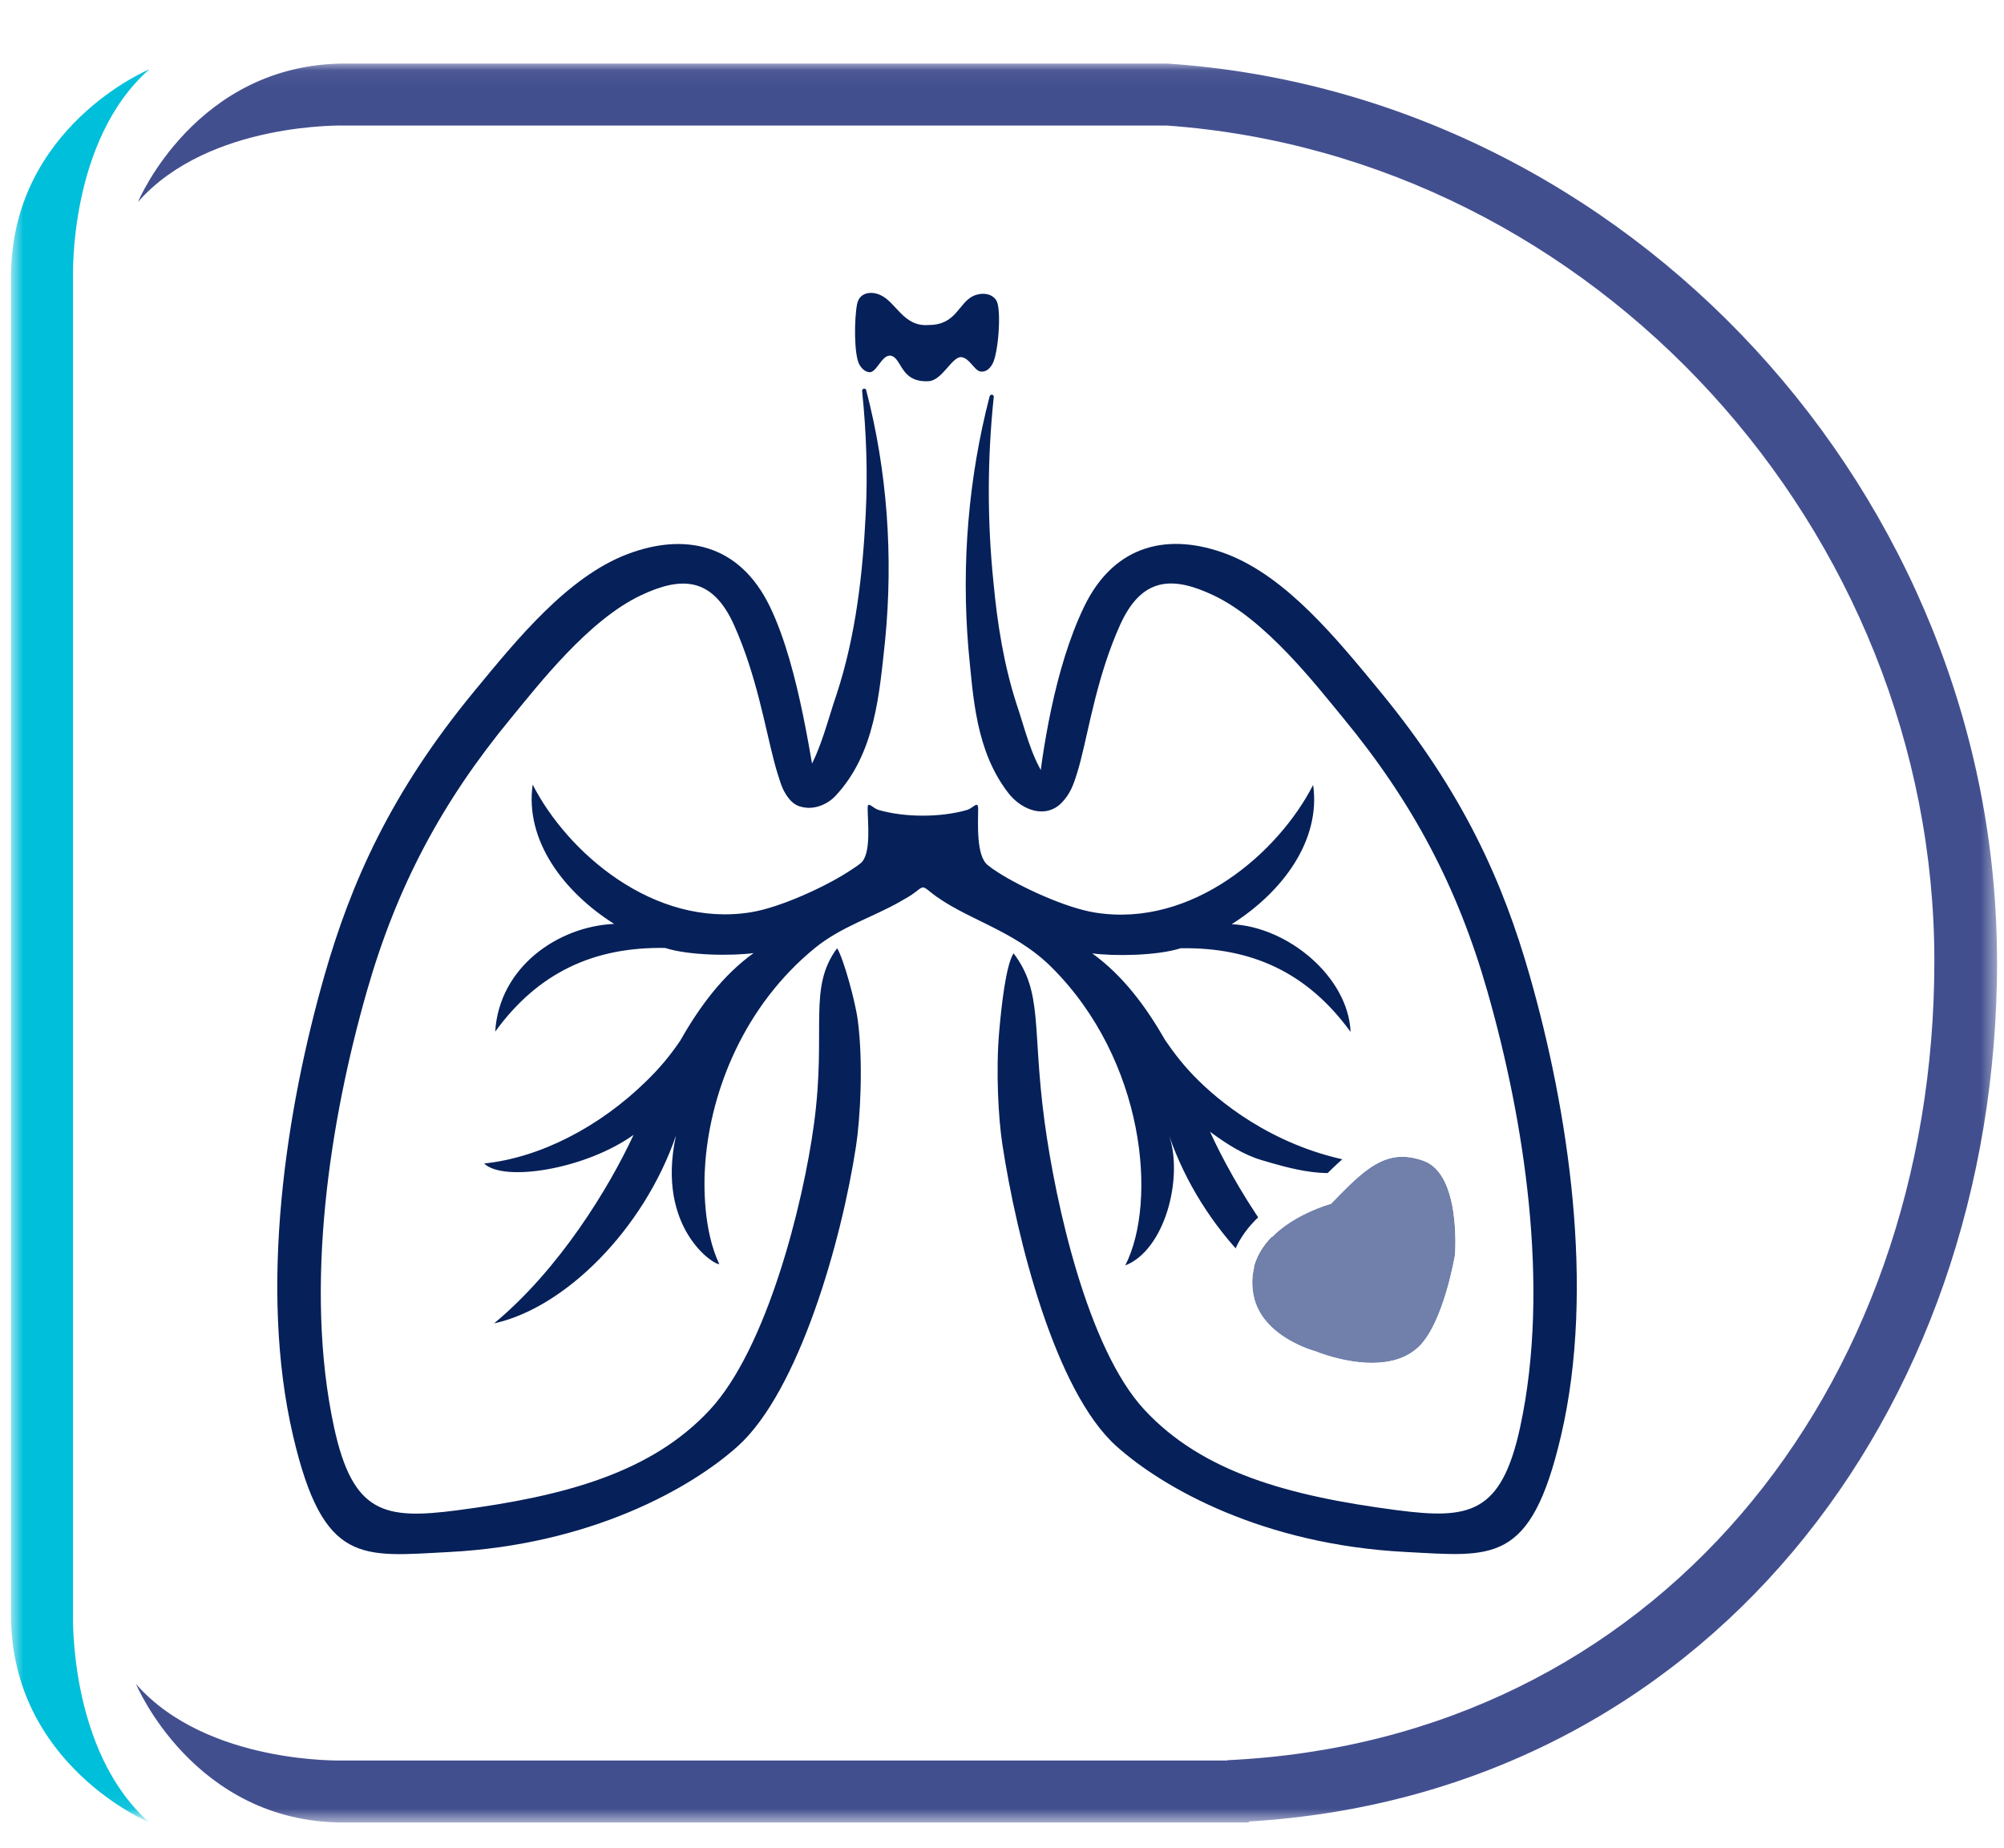
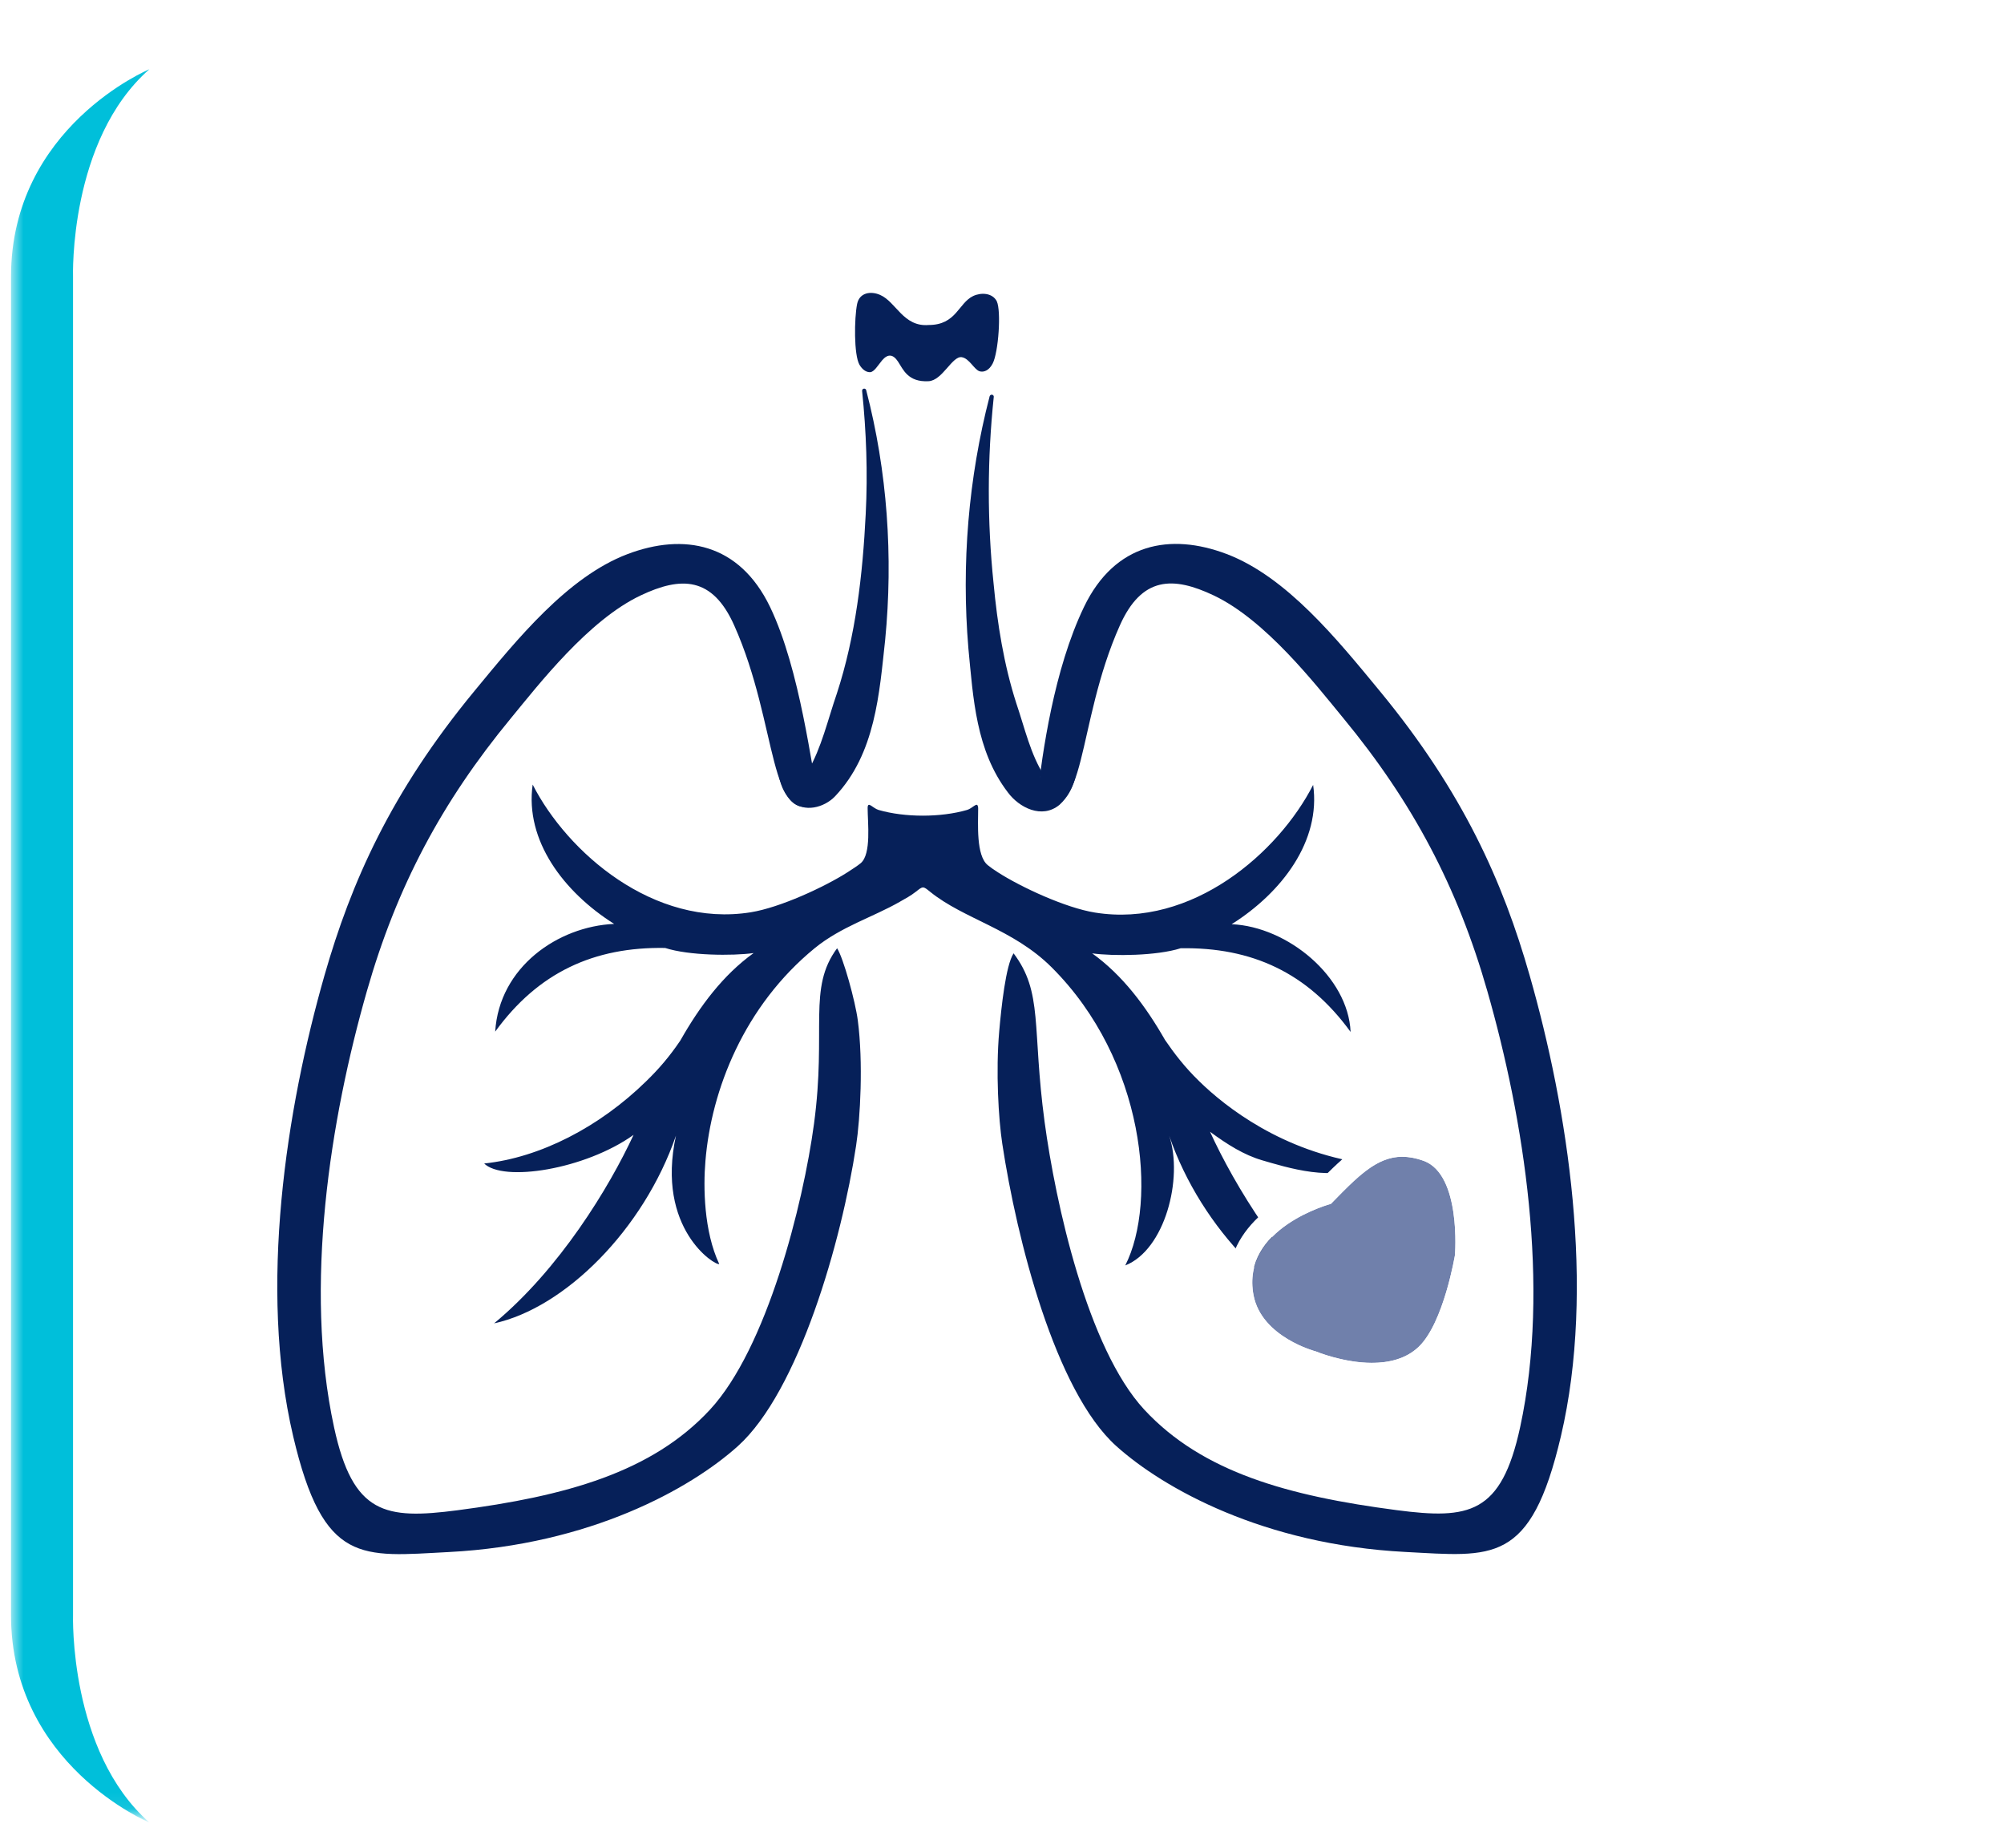
<svg xmlns="http://www.w3.org/2000/svg" width="128" height="118" viewBox="0 0 128 118" fill="none">
  <rect width="128" height="122" fill="white" />
  <mask id="mask0_9784_54346" style="mask-type:luminance" maskUnits="userSpaceOnUse" x="0" y="4" width="128" height="113">
-     <path d="M127.551 4.063H0.703V116.396H127.551V4.063Z" fill="white" />
-   </mask>
+     </mask>
  <g mask="url(#mask0_9784_54346)">
    <path d="M127.552 61.369C127.552 31.711 104.103 6.028 74.535 4.057H22.067C12.493 4.057 8.813 12.895 8.813 12.895C13.357 7.743 22.067 8.018 22.067 8.018H74.541C101.895 9.983 123.552 33.887 123.552 61.369C123.552 88.85 105.632 111.148 78.387 112.409V112.428H21.946C21.946 112.428 13.229 112.709 8.691 107.551C8.691 107.551 12.371 116.389 21.946 116.389H79.763V116.325C108.698 114.591 127.559 90.418 127.559 61.362" fill="#424F8F" />
  </g>
  <mask id="mask1_9784_54346" style="mask-type:luminance" maskUnits="userSpaceOnUse" x="0" y="4" width="120" height="112">
    <path d="M119.276 4.063H0.703V115.91H119.276V4.063Z" fill="white" />
  </mask>
  <g mask="url(#mask1_9784_54346)">
    <path d="M9.542 4.422C9.542 4.422 0.703 8.102 0.703 17.676V103.135C0.703 112.71 9.542 116.39 9.542 116.39C4.39 111.846 4.665 103.135 4.665 103.135V17.676C4.665 17.676 4.383 8.959 9.542 4.422Z" fill="#00BFDA" />
  </g>
  <path fill-rule="evenodd" clip-rule="evenodd" d="M53.459 60.544C53.869 61.164 54.637 63.974 54.79 65.164C55.142 67.852 54.95 71.404 54.681 73.164C53.76 79.251 51.021 88.851 47.123 92.358C44.115 95.059 37.715 98.649 28.659 99.116C23.091 99.404 20.659 99.961 18.726 91.724C16.499 82.24 18.285 70.816 20.729 62.278C22.425 56.364 24.96 50.604 30.304 44.128C33.011 40.844 36.249 36.838 40.083 35.385C43.667 34.028 47.213 34.668 49.184 38.758C51.123 42.784 51.846 49.152 52.326 51.251C49.043 52.985 49.741 46.31 46.899 39.948C45.504 36.812 43.501 36.8 40.915 38.028C37.593 39.603 34.432 43.68 32.621 45.881C28.224 51.212 25.344 56.608 23.43 63.308C21.107 71.424 19.385 82.131 21.337 91.148C22.541 96.71 24.601 97.049 29.216 96.448C36.141 95.545 41.632 94.028 45.344 90.028C48.979 86.105 51.296 76.94 51.993 71.763C52.806 65.715 51.571 63.116 53.472 60.55L53.459 60.544Z" fill="#062059" />
  <path fill-rule="evenodd" clip-rule="evenodd" d="M64.743 60.876C64.237 61.644 63.955 64.345 63.821 65.874C63.597 68.428 63.776 71.462 64.019 73.049C64.941 79.135 67.399 88.85 71.303 92.351C74.311 95.052 80.711 98.642 89.767 99.11C95.335 99.398 97.767 99.954 99.699 91.718C101.927 82.233 100.141 70.809 97.696 62.271C96.007 56.358 93.466 50.598 88.122 44.121C85.415 40.838 82.176 36.831 78.343 35.378C74.759 34.022 71.213 34.662 69.242 38.751C67.303 42.777 66.579 48.121 66.253 50.886C69.453 52.921 68.685 46.297 71.527 39.942C72.928 36.806 74.925 36.793 77.517 38.022C80.839 39.596 84 43.673 85.811 45.874C90.208 51.206 93.088 56.601 95.002 63.302C97.325 71.417 99.047 82.124 97.095 91.142C95.891 96.703 93.831 97.042 89.216 96.441C82.291 95.538 76.8 94.022 73.088 90.022C69.453 86.098 67.418 76.818 66.72 71.641C65.907 65.593 66.637 63.391 64.736 60.876H64.743Z" fill="#062059" />
  <path fill-rule="evenodd" clip-rule="evenodd" d="M30.906 74.285C32.116 75.52 37.383 74.681 40.468 72.474C38.906 75.84 35.745 81.043 31.559 84.512C36.084 83.526 41.108 78.522 43.175 72.525C41.876 78.477 45.697 80.851 45.94 80.723C44.954 78.637 44.916 75.808 45.057 74.15C45.428 69.606 47.527 64.243 52.039 60.55C53.716 59.181 55.777 58.56 57.453 57.6C57.869 57.363 58.151 57.216 58.49 56.953C58.964 56.582 58.945 56.576 59.412 56.953C61.575 58.701 64.711 59.322 67.169 61.773C73.127 67.706 73.946 76.736 71.873 80.813C74.401 79.821 75.585 75.257 74.682 72.537C76.749 78.534 81.773 83.539 86.292 84.518C82.017 80.979 78.817 75.629 77.287 72.275C78.407 73.101 79.463 73.76 80.621 74.099C82.087 74.522 85.389 75.59 87.13 74.291C81.914 73.536 78.298 70.713 76.596 69.049C75.642 68.121 74.977 67.238 74.413 66.413C73.172 64.243 71.693 62.272 69.761 60.883C71.105 61.069 73.889 61.043 75.412 60.557C79.956 60.48 83.521 62.118 86.266 65.901C86.113 62.381 82.253 59.181 78.669 59.021C81.895 56.986 84.378 53.69 83.873 50.125C81.671 54.438 76.148 59.277 69.94 58.278C68.058 57.977 65.21 56.653 63.745 55.712C63.482 55.545 63.265 55.392 63.092 55.251C62.337 54.643 62.477 52.595 62.477 51.629C62.477 51.552 62.471 51.501 62.452 51.469C62.388 51.232 62.1 51.629 61.767 51.725C60.084 52.211 57.799 52.211 56.116 51.725C55.745 51.616 55.418 51.123 55.418 51.603C55.418 52.525 55.668 54.534 54.977 55.123C54.785 55.283 54.458 55.494 54.151 55.693C52.685 56.633 49.831 57.958 47.956 58.259C41.748 59.258 36.225 54.425 34.023 50.105C33.517 53.67 36.001 56.966 39.226 59.002C35.642 59.161 31.885 61.754 31.629 65.882C34.375 62.099 37.94 60.461 42.484 60.538C44.007 61.03 46.791 61.05 48.135 60.864C46.183 62.266 44.698 64.256 43.45 66.457C42.772 67.456 42.106 68.243 41.261 69.062C38.292 71.968 34.497 73.933 30.913 74.304L30.906 74.285Z" fill="#062059" />
  <path fill-rule="evenodd" clip-rule="evenodd" d="M63.668 19.244C63.956 19.859 63.777 22.489 63.406 23.212C63.162 23.686 62.817 23.782 62.574 23.712C62.228 23.616 61.914 22.88 61.422 22.809C60.813 22.732 60.193 24.3 59.309 24.345C57.991 24.416 57.69 23.596 57.358 23.091C57.044 22.617 56.711 22.579 56.34 23.014C56.078 23.328 55.828 23.769 55.566 23.769C55.303 23.769 55.066 23.584 54.894 23.289C54.535 22.656 54.561 20.332 54.746 19.411C54.894 18.681 55.623 18.572 56.218 18.835C57.242 19.283 57.697 20.889 59.316 20.755C61.082 20.755 61.21 19.36 62.157 18.905C62.657 18.668 63.38 18.694 63.668 19.238V19.244Z" fill="#062059" />
  <path d="M85.01 76.883C87.122 74.72 88.511 73.254 90.93 74.131C93.349 75.008 92.933 80.147 92.933 80.147C92.933 80.147 92.216 84.48 90.616 86.01C88.402 88.128 84.056 86.31 84.056 86.31C84.056 86.31 80.588 85.414 80.069 82.72C79.244 78.413 85.01 76.883 85.01 76.883Z" fill="#7080AB" />
  <path d="M89.579 73.875C89.995 73.875 90.443 73.958 90.93 74.131C93.349 75.008 92.933 80.147 92.933 80.147C92.933 80.147 92.216 84.48 90.616 86.009C89.803 86.79 88.696 87.033 87.627 87.033C85.79 87.033 84.05 86.304 84.05 86.304C84.05 86.304 80.581 85.408 80.062 82.713C79.237 78.406 85.003 76.876 85.003 76.876C86.686 75.148 87.915 73.868 89.573 73.868M89.579 72.339C87.391 72.339 85.886 73.792 84.197 75.526C81.682 76.332 77.752 78.739 78.571 83.008C79.211 86.336 82.866 87.558 83.57 87.763C83.999 87.929 85.758 88.569 87.64 88.569C89.317 88.569 90.68 88.083 91.685 87.117C92.555 86.284 93.266 84.915 93.855 82.937C94.258 81.587 94.45 80.441 94.456 80.39L94.469 80.326V80.262C94.558 79.206 94.808 73.894 91.461 72.684C90.814 72.448 90.2 72.339 89.592 72.339H89.579Z" fill="white" />
  <path d="M63.473 25.357C63.057 29.312 63.051 33.299 63.461 37.248C63.704 39.84 64.12 42.445 64.913 44.909C65.457 46.515 65.829 48.192 66.692 49.529C66.692 49.549 66.629 49.529 66.545 49.555C66.449 49.574 66.411 49.626 66.43 49.638C66.488 49.651 66.68 49.491 66.833 49.293C67.556 48.333 68.037 47.008 68.587 45.869C69.061 45.306 68.92 47.763 68.926 48C68.805 49.184 68.715 50.438 67.678 51.392C66.545 52.333 65.086 51.565 64.376 50.605C62.328 47.929 62.161 44.569 61.854 41.414C61.4 36.026 61.854 30.528 63.211 25.305C63.23 25.235 63.307 25.19 63.377 25.209C63.441 25.229 63.486 25.286 63.473 25.35V25.357Z" fill="#062059" />
  <path d="M55.327 24.921C56.678 30.093 57.055 35.545 56.537 40.87C56.166 44.256 55.923 48.121 53.337 50.854C52.652 51.571 51.353 51.936 50.547 51.142C49.753 50.381 49.663 49.229 49.625 48.23C49.625 47.526 49.683 46.841 49.817 46.163C49.83 46.086 49.907 46.041 49.983 46.054C50.028 46.061 50.067 46.099 50.086 46.137C50.604 47.289 50.886 48.665 51.756 49.549C51.891 49.593 51.769 49.465 51.635 49.44C51.398 49.433 51.507 49.414 51.609 49.241C52.479 47.731 52.863 45.997 53.452 44.288C54.655 40.608 55.103 36.691 55.295 32.825C55.43 30.208 55.334 27.577 55.065 24.966C55.059 24.889 55.11 24.825 55.187 24.819C55.251 24.813 55.315 24.857 55.327 24.915V24.921Z" fill="#062059" />
</svg>